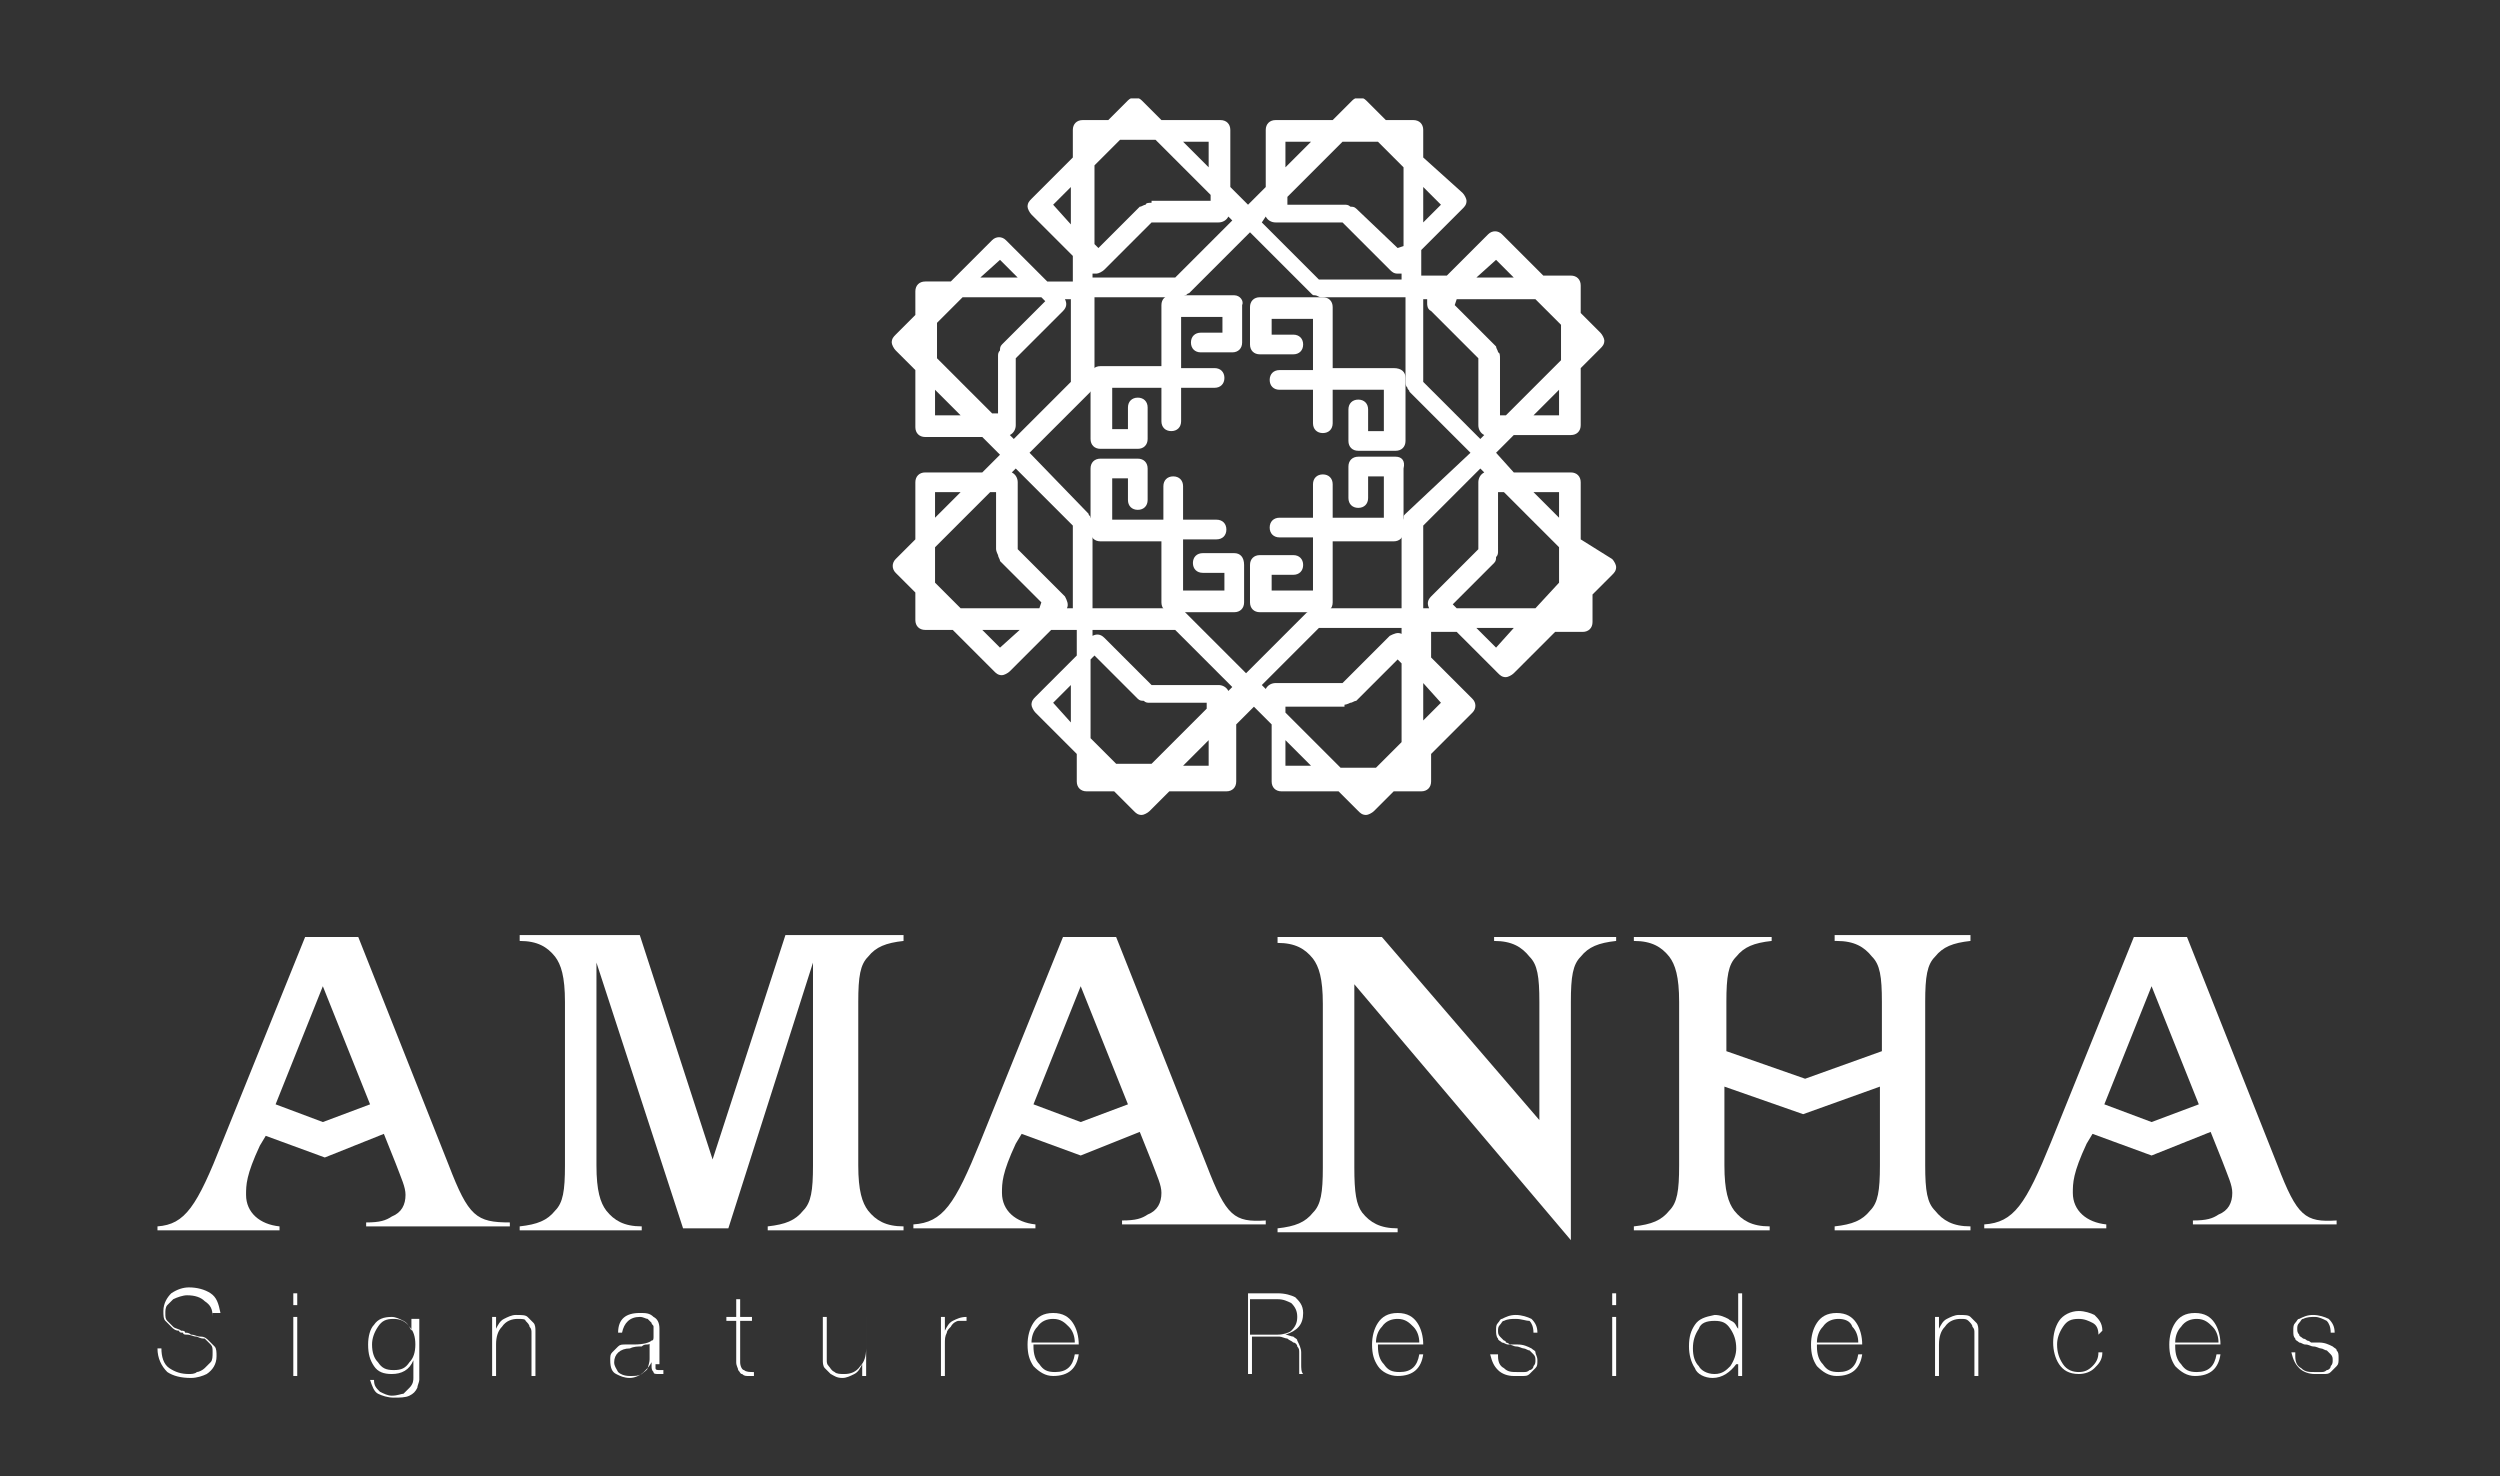
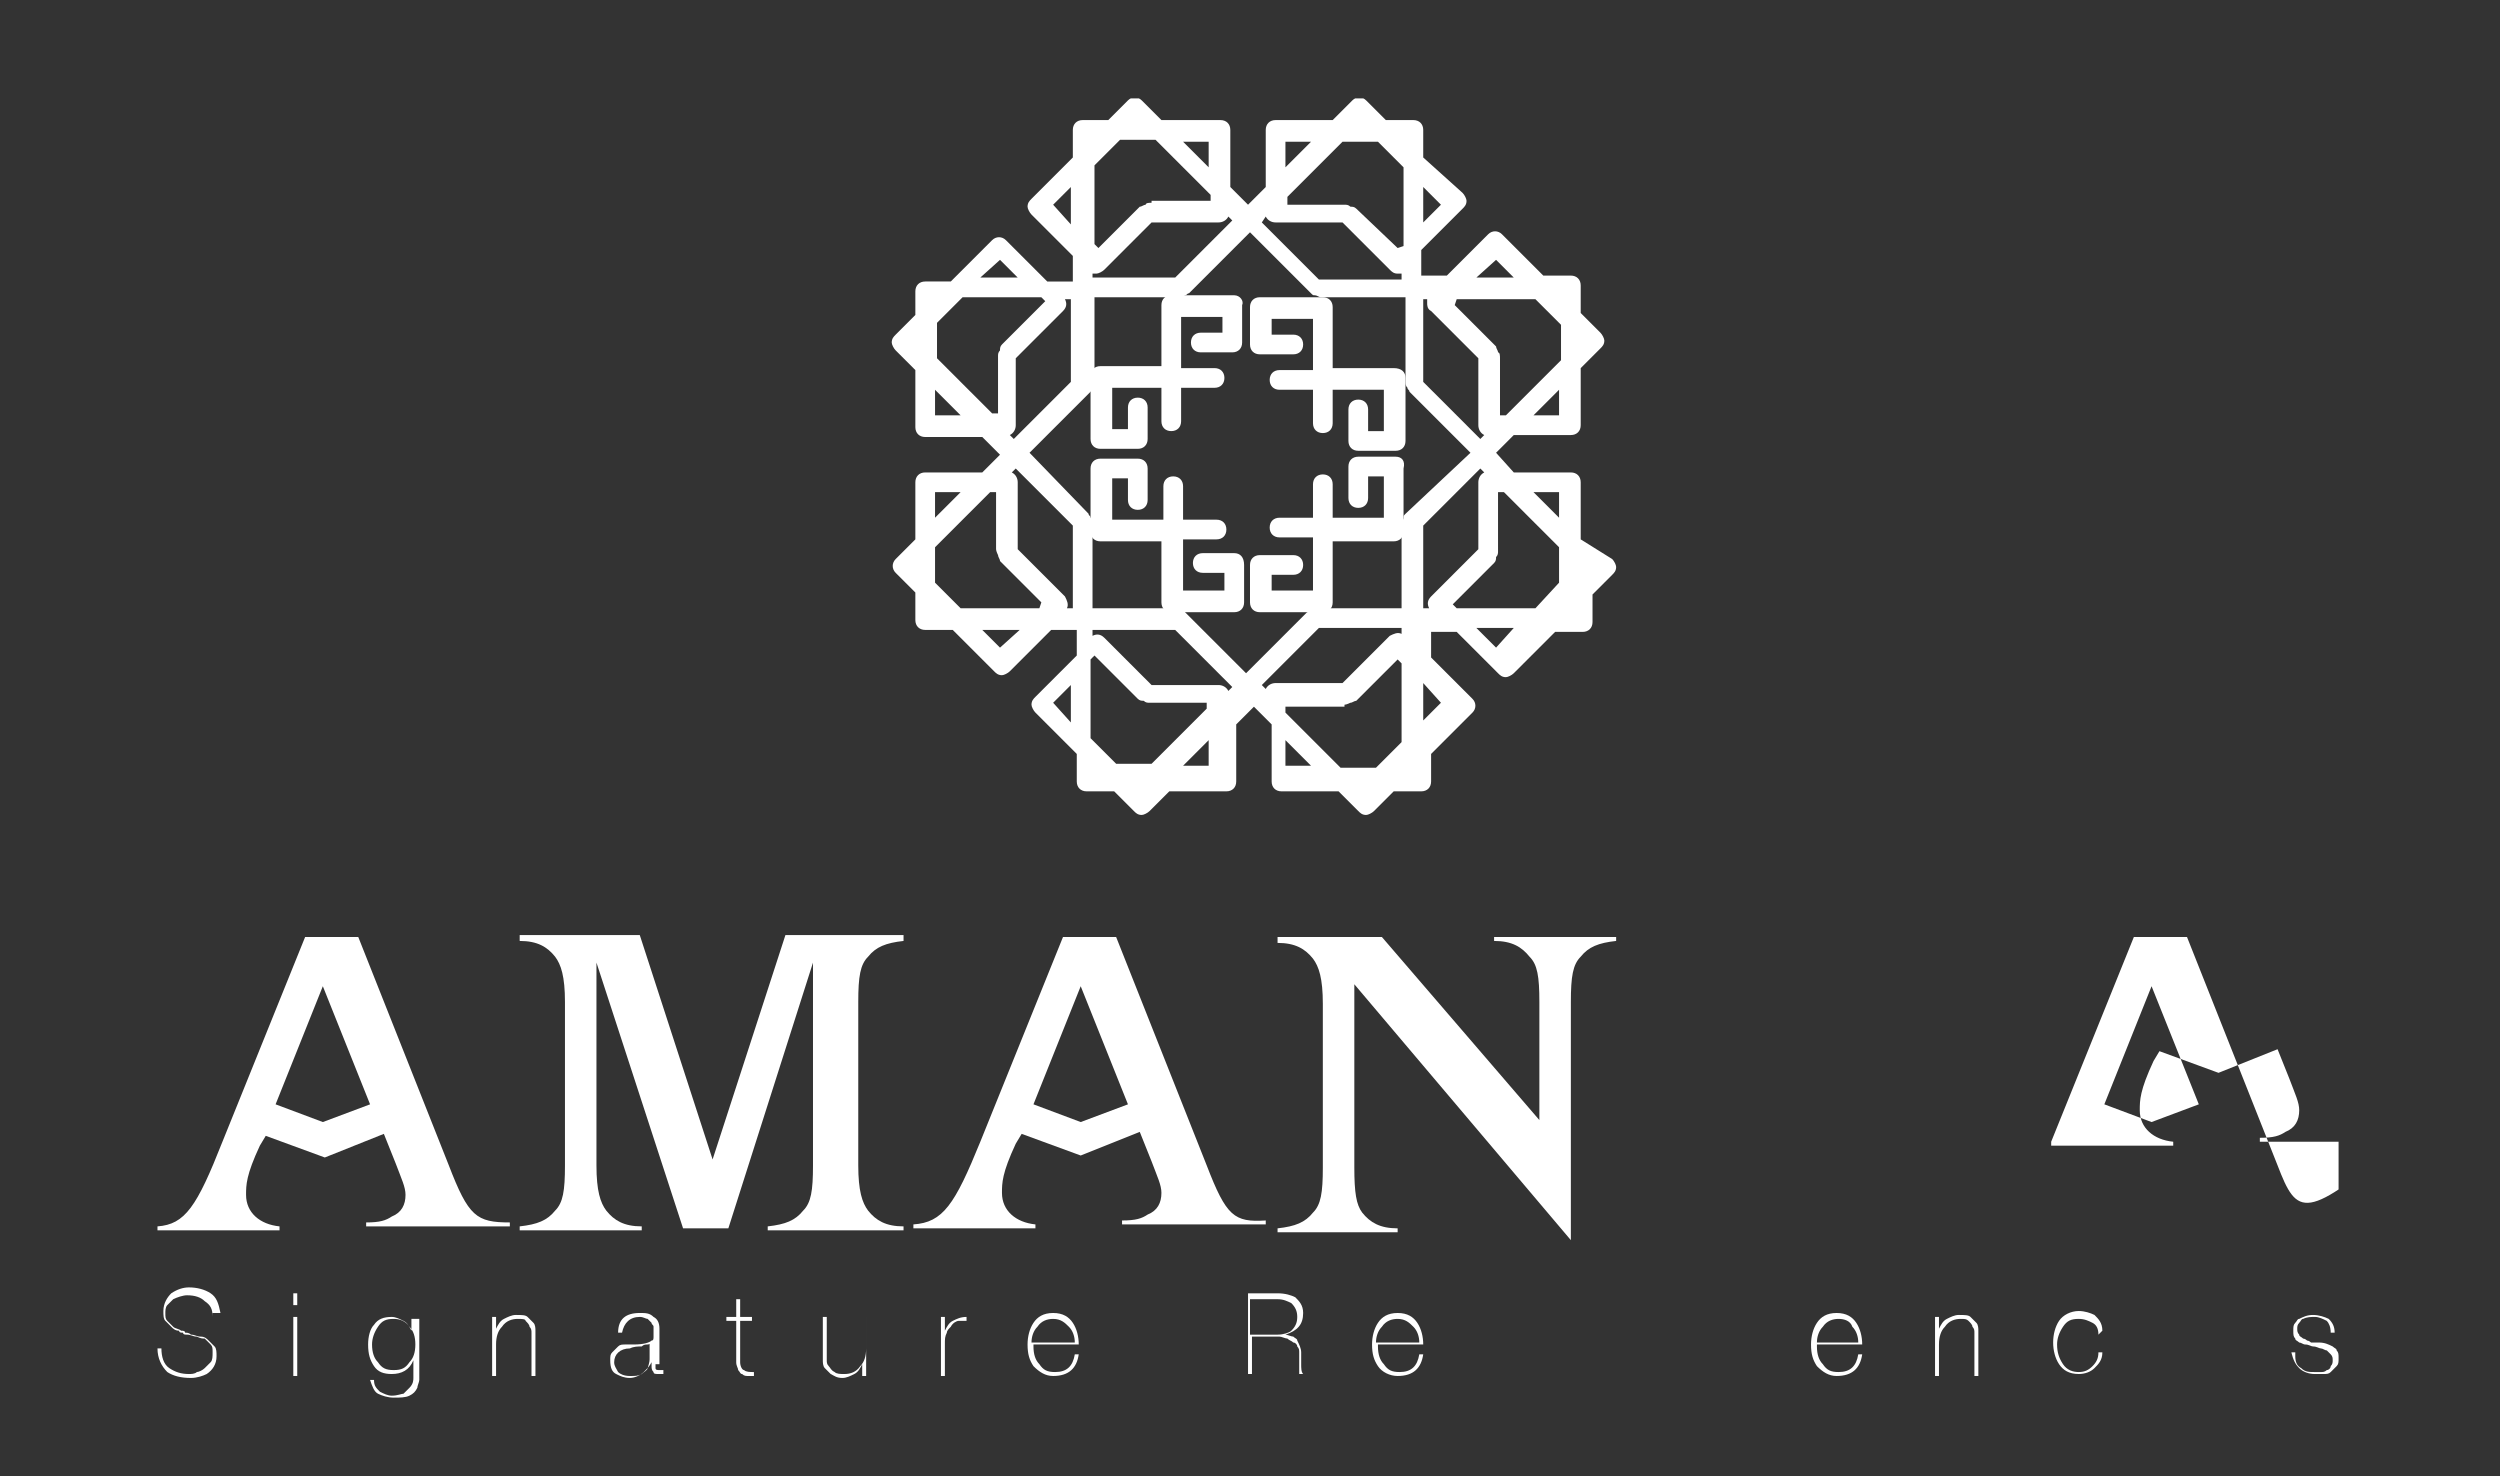
<svg xmlns="http://www.w3.org/2000/svg" xmlns:xlink="http://www.w3.org/1999/xlink" version="1.1" id="Capa_1" x="0px" y="0px" viewBox="0 0 127 75" style="enable-background:new 0 0 127 75;" xml:space="preserve">
  <rect x="0" y="0" width="127" height="75" fill="#333333" stroke="none" />
  <style type="text/css">
	.st0{clip-path:url(#SVGID_2_);}
	.st1{clip-path:url(#SVGID_4_);fill:#FFFFFF;}
</style>
  <g>
    <defs>
      <rect id="SVGID_1_" x="8" y="5" width="110.8" height="66" />
    </defs>
    <clipPath id="SVGID_2_">
      <use xlink:href="#SVGID_1_" style="overflow:visible;" />
    </clipPath>
    <g class="st0">
      <defs>
        <rect id="SVGID_3_" x="8" y="5" width="110.8" height="66" />
      </defs>
      <clipPath id="SVGID_4_">
        <use xlink:href="#SVGID_3_" style="overflow:visible;" />
      </clipPath>
      <path class="st1" d="M80.3,27.4v-2.9c0-0.3-0.2-0.5-0.5-0.5h-2.9L76,23l0.9-0.9h2.9c0.3,0,0.5-0.2,0.5-0.5v-2.9l1-1    c0.1-0.1,0.2-0.2,0.2-0.4c0-0.1-0.1-0.3-0.2-0.4l-1-1v-1.4c0-0.3-0.2-0.5-0.5-0.5h-1.4l-2.1-2.1c-0.2-0.2-0.5-0.2-0.7,0l-2.1,2.1    h-1.3v-1.3l2.1-2.1c0.1-0.1,0.2-0.2,0.2-0.4c0-0.1-0.1-0.3-0.2-0.4L72.3,8V6.6c0-0.3-0.2-0.5-0.5-0.5h-1.4l-1-1    c-0.2-0.2-0.5-0.2-0.7,0l-1,1h-2.9c-0.3,0-0.5,0.2-0.5,0.5v2.9l-0.9,0.9l-0.9-0.9V6.6c0-0.3-0.2-0.5-0.5-0.5H59l-1-1    c-0.2-0.2-0.5-0.2-0.7,0l-1,1H55c-0.3,0-0.5,0.2-0.5,0.5V8l-2.1,2.1c-0.1,0.1-0.2,0.2-0.2,0.4c0,0.1,0.1,0.3,0.2,0.4l2.1,2.1v1.3    h-1.3l-2.1-2.1c-0.2-0.2-0.5-0.2-0.7,0l-2.1,2.1H47c-0.3,0-0.5,0.2-0.5,0.5V16l-1,1c-0.1,0.1-0.2,0.2-0.2,0.4    c0,0.1,0.1,0.3,0.2,0.4l1,1v2.9c0,0.3,0.2,0.5,0.5,0.5h2.9l0.9,0.9l-0.9,0.9H47c-0.3,0-0.5,0.2-0.5,0.5v2.9l-1,1    c-0.2,0.2-0.2,0.5,0,0.7l1,1v1.4c0,0.3,0.2,0.5,0.5,0.5h1.4l2.1,2.1c0.1,0.1,0.2,0.2,0.4,0.2c0.1,0,0.3-0.1,0.4-0.2l2.1-2.1h1.3    v1.3l-2.1,2.1c-0.1,0.1-0.2,0.2-0.2,0.4c0,0.1,0.1,0.3,0.2,0.4l2.1,2.1v1.4c0,0.3,0.2,0.5,0.5,0.5h1.4l1,1    c0.1,0.1,0.2,0.2,0.4,0.2c0.1,0,0.3-0.1,0.4-0.2l1-1h2.9c0.3,0,0.5-0.2,0.5-0.5v-2.9l0.9-0.9l0.9,0.9v2.9c0,0.3,0.2,0.5,0.5,0.5    h2.9l1,1c0.1,0.1,0.2,0.2,0.4,0.2c0.1,0,0.3-0.1,0.4-0.2l1-1h1.4c0.3,0,0.5-0.2,0.5-0.5v-1.4l2.1-2.1c0.2-0.2,0.2-0.5,0-0.7    l-2.1-2.1v-1.3h1.3l2.1,2.1c0.1,0.1,0.2,0.2,0.4,0.2c0.1,0,0.3-0.1,0.4-0.2l2.1-2.1h1.4c0.3,0,0.5-0.2,0.5-0.5v-1.4l1-1    c0.1-0.1,0.2-0.2,0.2-0.4c0-0.1-0.1-0.3-0.2-0.4L80.3,27.4z M78,30.9h-4l-0.2-0.2l2.1-2.1c0.1-0.1,0.1-0.2,0.1-0.3    c0.1-0.1,0.1-0.2,0.1-0.3V25h0.3l2.8,2.8v1.8L78,30.9z M79.2,25v1.3L77.9,25H79.2z M74,15.2h4l1.3,1.3v1.8l-2.8,2.8h-0.3v-2.9    c0-0.1,0-0.3-0.1-0.3c0-0.1-0.1-0.2-0.1-0.3l-2.1-2.1L74,15.2z M79.2,21.1h-1.3l1.3-1.3V21.1z M76,13.2l0.9,0.9H75L76,13.2z     M72.5,15.2c0,0.1,0,0.1,0,0.2c0,0.1,0,0.3,0.2,0.4l2.4,2.4v3.4c0,0.2,0.1,0.4,0.3,0.5l-0.2,0.2l-2.9-2.9v-4.2H72.5z M71.4,26.1    c-0.1,0.1-0.1,0.1-0.1,0.2c0,0.1-0.1,0.2-0.1,0.3v4.3h-4.3c-0.1,0-0.2,0-0.3,0.1c-0.1,0-0.1,0.1-0.2,0.1l-3.1,3.1l-3.1-3.1    C60.3,31,60.2,31,60.1,31c-0.1,0-0.2-0.1-0.3-0.1h-4.3v-4.3c0-0.1,0-0.2-0.1-0.3c0-0.1-0.1-0.1-0.1-0.2L52.3,23l3.1-3.1    c0.1-0.1,0.1-0.1,0.1-0.2c0-0.1,0.1-0.2,0.1-0.3v-4.3h4.3c0.1,0,0.2,0,0.3-0.1c0.1,0,0.1-0.1,0.2-0.1l3.1-3.1l3.1,3.1    c0.1,0.1,0.1,0.1,0.2,0.1c0.1,0,0.2,0.1,0.3,0.1h4.3v4.3c0,0.1,0,0.2,0.1,0.3c0,0.1,0.1,0.1,0.1,0.2l3.1,3.1L71.4,26.1z     M68.9,10.6c-0.1-0.1-0.2-0.1-0.3-0.1c-0.1-0.1-0.2-0.1-0.3-0.1h-2.9V10l2.8-2.8h1.8l1.3,1.3v4L71,12.6L68.9,10.6z M73.2,10.4    l-0.9,0.9V9.5L73.2,10.4z M65.3,7.2h1.3l-1.3,1.3V7.2z M64.3,11c0.1,0.2,0.3,0.3,0.5,0.3h3.4l2.4,2.4c0.1,0.1,0.2,0.2,0.4,0.2    c0.1,0,0.1,0,0.2,0v0.3h-4.2l-2.9-2.9L64.3,11z M58.5,10.3c-0.1,0-0.3,0-0.3,0.1c-0.1,0-0.2,0.1-0.3,0.1l-2.1,2.1l-0.2-0.2v-4    l1.3-1.3h1.8l2.8,2.8v0.3H58.5z M61.4,7.2v1.3l-1.3-1.3H61.4z M53.5,10.4l0.9-0.9v1.9L53.5,10.4z M55.5,13.9c0.1,0,0.1,0,0.2,0    c0.1,0,0.3-0.1,0.4-0.2l2.4-2.4h3.4c0.2,0,0.4-0.1,0.5-0.3l0.2,0.2l-2.9,2.9h-4.2V13.9z M50.9,17.5c-0.1,0.1-0.1,0.2-0.1,0.3    c-0.1,0.1-0.1,0.2-0.1,0.3v2.9h-0.3l-2.8-2.8v-1.8l1.3-1.3h4l0.2,0.2L50.9,17.5z M50.8,13.2l0.9,0.9h-1.9L50.8,13.2z M47.5,21.1    v-1.3l1.3,1.3H47.5z M51.3,22.1c0.2-0.1,0.3-0.3,0.3-0.5v-3.4l2.4-2.4c0.2-0.2,0.2-0.4,0.1-0.6h0.3v4.2l-2.9,2.9L51.3,22.1z     M52.8,30.9h-4l-1.3-1.3v-1.8l2.8-2.8h0.3v2.9c0,0.1,0.1,0.3,0.1,0.3c0,0.1,0.1,0.2,0.1,0.3l2.1,2.1L52.8,30.9z M47.5,25h1.3    l-1.3,1.3V25z M50.8,32.9l-0.9-0.9h1.9L50.8,32.9z M54.2,30.9c0.1-0.2,0-0.4-0.1-0.6l-2.4-2.4v-3.4c0-0.2-0.1-0.4-0.3-0.5l0.2-0.2    l2.9,2.9v4.2H54.2z M57.8,35.5c0.1,0.1,0.2,0.1,0.3,0.1c0.1,0.1,0.2,0.1,0.3,0.1h2.9v0.3l-2.8,2.8h-1.8l-1.3-1.3v-4l0.2-0.2    L57.8,35.5z M53.5,35.7l0.9-0.9v1.9L53.5,35.7z M61.4,38.9h-1.3l1.3-1.3V38.9z M62.4,35.1c-0.1-0.2-0.3-0.3-0.5-0.3h-3.4l-2.4-2.4    c-0.2-0.2-0.4-0.2-0.6-0.1v-0.3h4.2l2.9,2.9L62.4,35.1z M68.3,35.8c0.1,0,0.3-0.1,0.3-0.1c0.1,0,0.2-0.1,0.3-0.1l2.1-2.1l0.2,0.2    v4l-1.3,1.3h-1.8l-2.8-2.8v-0.3H68.3z M65.3,38.9v-1.3l1.3,1.3H65.3z M73.2,35.7l-0.9,0.9v-1.9L73.2,35.7z M71.2,32.2    c-0.2-0.1-0.4,0-0.6,0.1l-2.4,2.4h-3.4c-0.2,0-0.4,0.1-0.5,0.3l-0.2-0.2l2.9-2.9h4.2V32.2z M72.3,26.7l2.9-2.9l0.2,0.2    c-0.2,0.1-0.3,0.3-0.3,0.5v3.4l-2.4,2.4c-0.2,0.2-0.2,0.4-0.1,0.6h-0.3V26.7z M76,32.9L75,31.9h1.9L76,32.9z" />
      <path class="st1" d="M71.4,19.2v3.2c0,0.3-0.2,0.5-0.5,0.5H69c-0.3,0-0.5-0.2-0.5-0.5v-1.6c0-0.3,0.2-0.5,0.5-0.5    c0.3,0,0.5,0.2,0.5,0.5v1.1h0.8v-2.1h-2.6v1.7c0,0.3-0.2,0.5-0.5,0.5c-0.3,0-0.5-0.2-0.5-0.5v-1.7H65c-0.3,0-0.5-0.2-0.5-0.5    c0-0.3,0.2-0.5,0.5-0.5h1.7v-2.6h-2.1v0.8h1.1c0.3,0,0.5,0.2,0.5,0.5c0,0.3-0.2,0.5-0.5,0.5H64c-0.3,0-0.5-0.2-0.5-0.5v-1.9    c0-0.3,0.2-0.5,0.5-0.5h3.2c0.3,0,0.5,0.2,0.5,0.5v3.1h3.1C71.2,18.7,71.4,18.9,71.4,19.2 M70.9,23.2H69c-0.3,0-0.5,0.2-0.5,0.5    v1.6c0,0.3,0.2,0.5,0.5,0.5c0.3,0,0.5-0.2,0.5-0.5v-1.1h0.8v2.1h-2.6v-1.7c0-0.3-0.2-0.5-0.5-0.5c-0.3,0-0.5,0.2-0.5,0.5v1.7H65    c-0.3,0-0.5,0.2-0.5,0.5c0,0.3,0.2,0.5,0.5,0.5h1.7V30h-2.1v-0.8h1.1c0.3,0,0.5-0.2,0.5-0.5c0-0.3-0.2-0.5-0.5-0.5H64    c-0.3,0-0.5,0.2-0.5,0.5v1.9c0,0.3,0.2,0.5,0.5,0.5h3.2c0.3,0,0.5-0.2,0.5-0.5v-3.1h3.1c0.3,0,0.5-0.2,0.5-0.5v-3.2    C71.4,23.4,71.2,23.2,70.9,23.2 M62.7,28.1h-1.6c-0.3,0-0.5,0.2-0.5,0.5c0,0.3,0.2,0.5,0.5,0.5h1.1V30h-2.1v-2.6h1.7    c0.3,0,0.5-0.2,0.5-0.5c0-0.3-0.2-0.5-0.5-0.5h-1.7v-1.7c0-0.3-0.2-0.5-0.5-0.5c-0.3,0-0.5,0.2-0.5,0.5v1.7h-2.6v-2.1h0.8v1.1    c0,0.3,0.2,0.5,0.5,0.5c0.3,0,0.5-0.2,0.5-0.5v-1.6c0-0.3-0.2-0.5-0.5-0.5h-1.9c-0.3,0-0.5,0.2-0.5,0.5v3.2c0,0.3,0.2,0.5,0.5,0.5    H59v3.1c0,0.3,0.2,0.5,0.5,0.5h3.2c0.3,0,0.5-0.2,0.5-0.5v-1.9C63.2,28.3,63,28.1,62.7,28.1 M62.7,15h-3.2c-0.3,0-0.5,0.2-0.5,0.5    v3.1h-3.1c-0.3,0-0.5,0.2-0.5,0.5v3.2c0,0.3,0.2,0.5,0.5,0.5h1.9c0.3,0,0.5-0.2,0.5-0.5v-1.6c0-0.3-0.2-0.5-0.5-0.5    c-0.3,0-0.5,0.2-0.5,0.5v1.1h-0.8v-2.1H59v1.7c0,0.3,0.2,0.5,0.5,0.5c0.3,0,0.5-0.2,0.5-0.5v-1.7h1.7c0.3,0,0.5-0.2,0.5-0.5    c0-0.3-0.2-0.5-0.5-0.5h-1.7v-2.6h2.1v0.8h-1.1c-0.3,0-0.5,0.2-0.5,0.5c0,0.3,0.2,0.5,0.5,0.5h1.6c0.3,0,0.5-0.2,0.5-0.5v-1.9    C63.2,15.3,63,15,62.7,15" />
      <path class="st1" d="M10.8,66.9c0-0.4-0.1-0.6-0.4-0.8c-0.2-0.2-0.5-0.3-0.9-0.3c-0.2,0-0.5,0.1-0.7,0.2c-0.1,0.1-0.2,0.2-0.3,0.3    c-0.1,0.1-0.1,0.3-0.1,0.4c0,0.2,0,0.3,0.1,0.4c0.1,0.1,0.2,0.2,0.3,0.3c0.1,0.1,0.3,0.1,0.4,0.2c0.1,0,0.2,0,0.2,0.1    c0.1,0,0.2,0,0.3,0.1c0.2,0,0.3,0.1,0.5,0.1c0.2,0,0.3,0.1,0.4,0.2c0.1,0.1,0.2,0.2,0.3,0.3c0.1,0.1,0.1,0.3,0.1,0.5    c0,0.4-0.2,0.7-0.5,0.9C10.3,69.9,10,70,9.7,70c-0.5,0-0.9-0.1-1.2-0.3C8.2,69.4,8,69,8,68.5h0.2c0,0.4,0.1,0.8,0.4,1    c0.3,0.2,0.6,0.3,1,0.3c0.1,0,0.3,0,0.4-0.1c0.1,0,0.3-0.1,0.4-0.2c0.1-0.1,0.2-0.2,0.3-0.3c0.1-0.1,0.1-0.3,0.1-0.5    c0-0.2,0-0.3-0.1-0.4c-0.1-0.1-0.2-0.2-0.3-0.3C10.3,68,10.2,68,10,67.9c-0.2,0-0.3-0.1-0.5-0.1c-0.1,0-0.2,0-0.2-0.1    c-0.1,0-0.2,0-0.2-0.1c-0.2,0-0.3-0.1-0.4-0.2c-0.1-0.1-0.2-0.2-0.3-0.3c-0.1-0.1-0.1-0.3-0.1-0.5c0-0.4,0.2-0.7,0.4-0.9    c0.3-0.2,0.6-0.3,0.9-0.3c0.4,0,0.8,0.1,1.1,0.3c0.3,0.2,0.4,0.5,0.5,1H10.8z" />
      <path class="st1" d="M14.9,65.7h0.2v0.6h-0.2V65.7z M14.9,66.9h0.2v3h-0.2V66.9z" />
      <path class="st1" d="M21.3,66.9v2.9c0,0.1,0,0.2,0,0.3c0,0.1-0.1,0.3-0.1,0.4c-0.1,0.2-0.2,0.3-0.4,0.4C20.6,71,20.3,71,20,71    c-0.3,0-0.6-0.1-0.8-0.2c-0.2-0.1-0.3-0.4-0.4-0.7h0.2c0,0.3,0.1,0.4,0.3,0.6c0.2,0.1,0.4,0.2,0.6,0.2c0.3,0,0.5-0.1,0.6-0.1    c0.1-0.1,0.2-0.2,0.3-0.3C21,70.3,21,70.1,21,70c0-0.1,0-0.2,0-0.2v-0.7h0c-0.2,0.5-0.6,0.7-1.1,0.7c-0.4,0-0.7-0.1-0.9-0.4    c-0.2-0.3-0.3-0.6-0.3-1.1c0-0.4,0.1-0.8,0.3-1c0.2-0.3,0.5-0.4,0.9-0.4c0.2,0,0.4,0.1,0.6,0.2c0.2,0.1,0.3,0.3,0.4,0.5h0v-0.6    H21.3z M20,67c-0.4,0-0.6,0.1-0.8,0.4c-0.2,0.3-0.3,0.6-0.3,0.9c0,0.4,0.1,0.7,0.3,0.9c0.2,0.3,0.4,0.4,0.8,0.4    c0.4,0,0.6-0.1,0.8-0.4c0.2-0.2,0.3-0.5,0.3-0.9c0-0.4-0.1-0.7-0.3-0.9C20.6,67.1,20.3,67,20,67" />
      <path class="st1" d="M25,66.9h0.2v0.6h0c0.1-0.2,0.2-0.4,0.4-0.5c0.2-0.1,0.4-0.2,0.6-0.2c0.3,0,0.5,0,0.6,0.1    c0.1,0.1,0.2,0.2,0.3,0.3c0.1,0.1,0.1,0.3,0.1,0.4c0,0.1,0,0.3,0,0.4v1.9h-0.2V68c0-0.1,0-0.2,0-0.3c0-0.1,0-0.2-0.1-0.3    c0-0.1-0.1-0.2-0.2-0.3C26.7,67,26.5,67,26.3,67c-0.3,0-0.6,0.1-0.8,0.4c-0.2,0.2-0.3,0.5-0.3,0.9v1.6H25V66.9z" />
      <path class="st1" d="M33.3,69.3c0,0.1,0,0.2,0,0.2c0,0.1,0.1,0.1,0.2,0.1c0,0,0.1,0,0.2,0v0.2c-0.1,0-0.1,0-0.2,0    c-0.2,0-0.3,0-0.3-0.1c-0.1-0.1-0.1-0.2-0.1-0.3v-0.2h0c-0.1,0.2-0.2,0.3-0.4,0.5C32.5,69.9,32.2,70,32,70c-0.3,0-0.5-0.1-0.7-0.2    c-0.2-0.1-0.3-0.3-0.3-0.7c0-0.2,0-0.3,0.1-0.4c0.1-0.1,0.2-0.2,0.3-0.3c0.1-0.1,0.2-0.1,0.4-0.1c0.1,0,0.1,0,0.2,0    c0.1,0,0.1,0,0.2,0c0.5,0,0.8-0.1,0.9-0.2c0.1,0,0.1-0.1,0.1-0.2c0-0.1,0-0.2,0-0.3c0,0,0-0.1,0-0.2c0-0.1-0.1-0.1-0.1-0.2    c-0.1-0.1-0.1-0.1-0.2-0.2c-0.1,0-0.2-0.1-0.4-0.1c-0.5,0-0.8,0.3-0.9,0.8h-0.2c0-0.7,0.4-1,1.1-1c0.3,0,0.5,0,0.7,0.2    c0.2,0.1,0.3,0.3,0.3,0.6V69.3z M33.1,68.2c0,0-0.1,0.1-0.2,0.1c-0.1,0-0.2,0-0.3,0.1c-0.2,0-0.4,0-0.6,0.1    c-0.5,0-0.8,0.3-0.8,0.7c0,0.2,0.1,0.3,0.2,0.5c0.1,0.1,0.3,0.2,0.6,0.2c0.3,0,0.4,0,0.6-0.1c0.1-0.1,0.3-0.2,0.3-0.3    C33,69.2,33,69.1,33,69c0-0.1,0-0.2,0-0.2V68.2z" />
      <path class="st1" d="M38.2,67.1h-0.6v2.1c0,0.2,0.1,0.4,0.2,0.4c0.1,0.1,0.3,0.1,0.5,0.1v0.2c-0.1,0-0.2,0-0.3,0    c-0.1,0-0.2,0-0.3-0.1c-0.1,0-0.1-0.1-0.2-0.2c0-0.1-0.1-0.2-0.1-0.4v-2.1h-0.5v-0.2h0.5v-0.9h0.2v0.9h0.6V67.1z" />
      <path class="st1" d="M44,69.9h-0.2v-0.6l0,0c-0.1,0.2-0.2,0.4-0.4,0.5c-0.2,0.1-0.4,0.2-0.6,0.2c-0.3,0-0.4-0.1-0.6-0.2    c-0.1-0.1-0.2-0.2-0.3-0.3c-0.1-0.1-0.1-0.3-0.1-0.4c0-0.1,0-0.2,0-0.3v-1.9h0.2v1.9c0,0.1,0,0.2,0,0.3c0,0.1,0,0.2,0.1,0.3    c0.1,0.1,0.1,0.2,0.3,0.3c0.1,0.1,0.3,0.1,0.5,0.1c0.3,0,0.6-0.1,0.8-0.4c0.2-0.2,0.3-0.5,0.3-0.9v-1.6H44V69.9z" />
      <path class="st1" d="M48,67.6L48,67.6c0.1-0.2,0.2-0.4,0.4-0.5c0.2-0.1,0.4-0.2,0.7-0.2v0.2c-0.1,0-0.2,0-0.4,0    c-0.1,0-0.3,0.1-0.4,0.3c-0.1,0.1-0.2,0.2-0.2,0.3C48,67.9,48,68,48,68.3v1.6h-0.2v-3H48V67.6z" />
      <path class="st1" d="M52.5,68.4c0,0.4,0.1,0.7,0.3,0.9c0.2,0.3,0.4,0.4,0.8,0.4c0.6,0,0.9-0.3,1-0.9h0.2c-0.1,0.7-0.5,1.1-1.3,1.1    c-0.4,0-0.7-0.2-1-0.5c-0.2-0.3-0.3-0.6-0.3-1.1c0-0.4,0.1-0.8,0.3-1.1c0.2-0.3,0.5-0.5,1-0.5c0.5,0,0.8,0.2,1,0.5    c0.2,0.3,0.3,0.7,0.3,1.1H52.5z M54.6,68.2c0-0.3-0.1-0.6-0.3-0.8c-0.2-0.2-0.4-0.4-0.8-0.4c-0.3,0-0.6,0.1-0.8,0.4    c-0.2,0.2-0.3,0.5-0.3,0.8H54.6z" />
      <path class="st1" d="M63.2,65.7h1.7c0.4,0,0.7,0.1,0.9,0.2c0.2,0.2,0.4,0.4,0.4,0.8c0,0.6-0.3,0.9-0.9,1.1v0    c0.1,0,0.3,0.1,0.4,0.1c0.1,0.1,0.2,0.1,0.2,0.2c0.1,0.2,0.2,0.4,0.2,0.6c0,0.2,0,0.4,0,0.6c0,0.2,0,0.4,0.1,0.5H66    c0,0,0-0.1,0-0.1c0,0,0-0.1,0-0.1c0-0.1,0-0.2,0-0.3c0-0.2,0-0.4,0-0.6c0-0.1,0-0.2-0.1-0.3c0-0.1-0.1-0.2-0.2-0.2    c-0.1-0.1-0.2-0.1-0.3-0.2c-0.1,0-0.3-0.1-0.4-0.1h-1.4v1.9h-0.2V65.7z M64.9,67.8c0.3,0,0.6-0.1,0.7-0.2c0.2-0.2,0.3-0.4,0.3-0.7    c0-0.3-0.1-0.5-0.3-0.7c-0.2-0.1-0.4-0.2-0.7-0.2h-1.4v1.8H64.9z" />
      <path class="st1" d="M70,68.4c0,0.4,0.1,0.7,0.3,0.9c0.2,0.3,0.4,0.4,0.8,0.4c0.6,0,0.9-0.3,1-0.9h0.2c-0.1,0.7-0.5,1.1-1.3,1.1    c-0.4,0-0.8-0.2-1-0.5c-0.2-0.3-0.3-0.6-0.3-1.1c0-0.4,0.1-0.8,0.3-1.1c0.2-0.3,0.5-0.5,1-0.5c0.5,0,0.8,0.2,1,0.5    c0.2,0.3,0.3,0.7,0.3,1.1H70z M72.1,68.2c0-0.3-0.1-0.6-0.3-0.8c-0.2-0.2-0.4-0.4-0.8-0.4c-0.3,0-0.6,0.1-0.8,0.4    c-0.2,0.2-0.3,0.5-0.3,0.8H72.1z" />
-       <path class="st1" d="M76.1,68.9c0,0.3,0.1,0.5,0.3,0.6c0.2,0.2,0.4,0.2,0.7,0.2c0.1,0,0.2,0,0.3,0c0.1,0,0.2,0,0.3-0.1    c0.1,0,0.2-0.1,0.2-0.2c0.1-0.1,0.1-0.2,0.1-0.3c0-0.1,0-0.2-0.1-0.3c-0.1-0.1-0.1-0.1-0.2-0.2c-0.1,0-0.2-0.1-0.3-0.1    c-0.1,0-0.2-0.1-0.4-0.1c-0.1,0-0.2-0.1-0.4-0.1c-0.1,0-0.2-0.1-0.3-0.1c-0.1-0.1-0.2-0.1-0.2-0.2C76,67.9,76,67.7,76,67.6    c0-0.2,0-0.3,0.1-0.4c0.1-0.1,0.1-0.2,0.2-0.2c0.2-0.1,0.4-0.2,0.7-0.2c0.3,0,0.6,0.1,0.8,0.2c0.2,0.2,0.3,0.4,0.3,0.7h-0.2    c0-0.3-0.1-0.5-0.2-0.6C77.5,67.1,77.3,67,77,67c-0.2,0-0.4,0-0.6,0.1c-0.1,0-0.1,0.1-0.2,0.2c-0.1,0.1-0.1,0.2-0.1,0.3    c0,0.1,0,0.2,0.1,0.3c0.1,0.1,0.1,0.1,0.2,0.2c0,0,0.1,0,0.1,0.1c0,0,0.1,0,0.2,0.1c0.1,0,0.1,0,0.2,0c0.1,0,0.1,0,0.2,0    c0.3,0,0.5,0.1,0.7,0.2c0.1,0.1,0.2,0.1,0.2,0.2c0,0.1,0.1,0.2,0.1,0.4c0,0.2,0,0.3-0.1,0.4c-0.1,0.1-0.2,0.2-0.3,0.3    c-0.1,0.1-0.2,0.1-0.4,0.1c-0.1,0-0.3,0-0.4,0c-0.3,0-0.6-0.1-0.8-0.3c-0.2-0.2-0.3-0.4-0.4-0.8H76.1z" />
-       <path class="st1" d="M81.9,65.7h0.2v0.6h-0.2V65.7z M81.9,66.9h0.2v3h-0.2V66.9z" />
-       <path class="st1" d="M88.2,69.3L88.2,69.3C87.9,69.7,87.5,70,87,70c-0.4,0-0.8-0.2-0.9-0.5c-0.2-0.3-0.3-0.7-0.3-1.1    c0-0.5,0.1-0.8,0.3-1.1c0.2-0.3,0.5-0.4,1-0.5c0.3,0,0.5,0.1,0.7,0.2c0.1,0.1,0.2,0.1,0.3,0.2c0.1,0.1,0.1,0.2,0.2,0.3h0v-1.8h0.2    v4.2h-0.2V69.3z M87.1,69.8c0.4,0,0.6-0.2,0.8-0.4c0.2-0.3,0.3-0.6,0.3-0.9c0-0.4-0.1-0.7-0.3-1c-0.2-0.3-0.4-0.4-0.8-0.4    c-0.4,0-0.7,0.1-0.8,0.4c-0.2,0.3-0.3,0.6-0.3,1c0,0.4,0.1,0.7,0.3,0.9C86.4,69.6,86.7,69.8,87.1,69.8" />
      <path class="st1" d="M92.3,68.4c0,0.4,0.1,0.7,0.3,0.9c0.2,0.3,0.4,0.4,0.8,0.4c0.6,0,0.9-0.3,1-0.9h0.2c-0.1,0.7-0.5,1.1-1.3,1.1    c-0.4,0-0.7-0.2-1-0.5c-0.2-0.3-0.3-0.6-0.3-1.1c0-0.4,0.1-0.8,0.3-1.1c0.2-0.3,0.5-0.5,1-0.5c0.5,0,0.8,0.2,1,0.5    c0.2,0.3,0.3,0.7,0.3,1.1H92.3z M94.4,68.2c0-0.3-0.1-0.6-0.3-0.8C94,67.1,93.7,67,93.4,67c-0.3,0-0.6,0.1-0.8,0.4    c-0.2,0.2-0.3,0.5-0.3,0.8H94.4z" />
      <path class="st1" d="M98.3,66.9h0.2v0.6h0c0.1-0.2,0.2-0.4,0.4-0.5c0.2-0.1,0.4-0.2,0.6-0.2c0.3,0,0.5,0,0.6,0.1    c0.1,0.1,0.2,0.2,0.3,0.3c0.1,0.1,0.1,0.3,0.1,0.4c0,0.1,0,0.3,0,0.4v1.9h-0.2V68c0-0.1,0-0.2,0-0.3c0-0.1,0-0.2-0.1-0.3    c0-0.1-0.1-0.2-0.2-0.3C99.9,67,99.8,67,99.6,67c-0.3,0-0.6,0.1-0.8,0.4c-0.2,0.2-0.3,0.5-0.3,0.9v1.6h-0.2V66.9z" />
      <path class="st1" d="M106.6,67.8c0-0.3-0.1-0.5-0.3-0.6c-0.2-0.1-0.4-0.2-0.7-0.2c-0.4,0-0.6,0.1-0.8,0.4    c-0.2,0.3-0.3,0.6-0.3,0.9c0,0.4,0.1,0.7,0.3,1c0.2,0.3,0.5,0.4,0.8,0.4c0.3,0,0.5-0.1,0.7-0.3c0.2-0.2,0.3-0.4,0.3-0.7h0.2    c0,0.4-0.2,0.6-0.4,0.8c-0.2,0.2-0.5,0.3-0.8,0.3c-0.5,0-0.8-0.2-1-0.5c-0.2-0.3-0.3-0.7-0.3-1.1c0-0.4,0.1-0.8,0.3-1.1    c0.2-0.3,0.6-0.5,1-0.5c0.3,0,0.6,0.1,0.8,0.2c0.2,0.2,0.4,0.4,0.4,0.8L106.6,67.8z" />
-       <path class="st1" d="M110.5,68.4c0,0.4,0.1,0.7,0.3,0.9c0.2,0.3,0.4,0.4,0.8,0.4c0.6,0,0.9-0.3,1-0.9h0.2    c-0.1,0.7-0.5,1.1-1.3,1.1c-0.4,0-0.7-0.2-1-0.5c-0.2-0.3-0.3-0.6-0.3-1.1c0-0.4,0.1-0.8,0.3-1.1c0.2-0.3,0.5-0.5,1-0.5    c0.5,0,0.8,0.2,1,0.5c0.2,0.3,0.3,0.7,0.3,1.1H110.5z M112.7,68.2c0-0.3-0.1-0.6-0.3-0.8c-0.2-0.2-0.4-0.4-0.8-0.4    c-0.3,0-0.6,0.1-0.8,0.4c-0.2,0.2-0.3,0.5-0.3,0.8H112.7z" />
      <path class="st1" d="M116.6,68.9c0,0.3,0.1,0.5,0.3,0.6c0.2,0.2,0.4,0.2,0.7,0.2c0.1,0,0.2,0,0.3,0c0.1,0,0.2,0,0.3-0.1    c0.1,0,0.2-0.1,0.2-0.2c0.1-0.1,0.1-0.2,0.1-0.3c0-0.1,0-0.2-0.1-0.3c-0.1-0.1-0.1-0.1-0.2-0.2c-0.1,0-0.2-0.1-0.3-0.1    c-0.1,0-0.2-0.1-0.4-0.1c-0.1,0-0.2-0.1-0.4-0.1c-0.1,0-0.2-0.1-0.3-0.1c-0.1-0.1-0.2-0.1-0.2-0.2c-0.1-0.1-0.1-0.2-0.1-0.4    c0-0.2,0-0.3,0.1-0.4c0.1-0.1,0.1-0.2,0.2-0.2c0.2-0.1,0.4-0.2,0.7-0.2c0.3,0,0.6,0.1,0.8,0.2c0.2,0.2,0.3,0.4,0.3,0.7h-0.2    c0-0.3-0.1-0.5-0.2-0.6c-0.2-0.1-0.4-0.2-0.6-0.2c-0.2,0-0.4,0-0.6,0.1c-0.1,0-0.1,0.1-0.2,0.2c-0.1,0.1-0.1,0.2-0.1,0.3    c0,0.1,0,0.2,0.1,0.3c0,0.1,0.1,0.1,0.2,0.2c0,0,0.1,0,0.2,0.1c0,0,0.1,0,0.2,0.1c0.1,0,0.1,0,0.2,0c0.1,0,0.1,0,0.2,0    c0.3,0,0.5,0.1,0.7,0.2c0.1,0.1,0.2,0.1,0.2,0.2c0.1,0.1,0.1,0.2,0.1,0.4c0,0.2,0,0.3-0.1,0.4c-0.1,0.1-0.2,0.2-0.3,0.3    c-0.1,0.1-0.2,0.1-0.4,0.1c-0.1,0-0.3,0-0.4,0c-0.3,0-0.6-0.1-0.8-0.3c-0.2-0.2-0.3-0.4-0.4-0.8H116.6z" />
      <path class="st1" d="M22.8,59.2l-4.6-11.6h-2.7L11.3,58C10,61.3,9.4,62.2,8,62.3v0.2h6.2v-0.2c-1-0.1-1.7-0.7-1.7-1.6    c0-0.5,0-1,0.7-2.5l0.3-0.5l3,1.1l3-1.2l0.6,1.5c0.3,0.8,0.5,1.2,0.5,1.6c0,0.5-0.2,0.9-0.7,1.1c-0.3,0.2-0.6,0.3-1.3,0.3v0.2h7.3    v-0.2C24.2,62.1,23.8,61.8,22.8,59.2 M16.4,57l-2.4-0.9l2.4-6l2.4,6L16.4,57z" />
      <path class="st1" d="M36.2,58.9l-3.7-11.4h-6.1v0.3c0.9,0,1.4,0.3,1.8,0.8c0.3,0.4,0.5,1,0.5,2.3v8.3c0,1.3-0.1,1.9-0.5,2.3    c-0.4,0.5-0.9,0.7-1.8,0.8v0.2h6.2v-0.2c-0.9,0-1.4-0.3-1.8-0.8c-0.3-0.4-0.5-1-0.5-2.3V48.9l4.4,13.5H37l4.3-13.5v10.3    c0,1.3-0.1,1.9-0.5,2.3c-0.4,0.5-0.9,0.7-1.8,0.8v0.2h6.9v-0.2c-0.9,0-1.4-0.3-1.8-0.8c-0.3-0.4-0.5-1-0.5-2.3v-8.3    c0-1.3,0.1-1.9,0.5-2.3c0.4-0.5,0.9-0.7,1.8-0.8v-0.3h-6L36.2,58.9z" />
      <path class="st1" d="M61.3,59.2l-4.6-11.6h-2.7L49.8,58c-1.3,3.2-1.9,4.1-3.4,4.2v0.2h6.2v-0.2c-1-0.1-1.7-0.7-1.7-1.6    c0-0.5,0-1,0.7-2.5l0.3-0.5l3,1.1l3-1.2l0.6,1.5c0.3,0.8,0.5,1.2,0.5,1.6c0,0.5-0.2,0.9-0.7,1.1c-0.3,0.2-0.6,0.3-1.3,0.3v0.2h7.3    v-0.2C62.7,62.1,62.3,61.8,61.3,59.2 M54.9,57l-2.4-0.9l2.4-6l2.4,6L54.9,57z" />
-       <path class="st1" d="M93.3,47.8c0.9,0,1.4,0.3,1.8,0.8c0.4,0.4,0.5,1,0.5,2.3v2.5l-3.9,1.4l-4-1.4v-2.5c0-1.3,0.1-1.9,0.5-2.3    c0.4-0.5,0.9-0.7,1.8-0.8v-0.2H83v0.2c0.9,0,1.4,0.3,1.8,0.8c0.3,0.4,0.5,1,0.5,2.3v8.3c0,1.3-0.1,1.9-0.5,2.3    c-0.4,0.5-0.9,0.7-1.8,0.8v0.2h6.9v-0.2c-0.9,0-1.4-0.3-1.8-0.8c-0.3-0.4-0.5-1-0.5-2.3v-4l4,1.4l3.9-1.4v4c0,1.3-0.1,1.9-0.5,2.3    c-0.4,0.5-0.9,0.7-1.8,0.8v0.2h6.9v-0.2c-0.9,0-1.4-0.3-1.8-0.8c-0.4-0.4-0.5-1-0.5-2.3v-8.3c0-1.3,0.1-1.9,0.5-2.3    c0.4-0.5,0.9-0.7,1.8-0.8v-0.3h-6.9V47.8z" />
-       <path class="st1" d="M115.7,59.2l-4.6-11.6h-2.7L104.2,58c-1.3,3.2-1.9,4.1-3.4,4.2v0.2h6.2v-0.2c-1-0.1-1.7-0.7-1.7-1.6    c0-0.5,0-1,0.7-2.5l0.3-0.5l3,1.1l3-1.2l0.6,1.5c0.3,0.8,0.5,1.2,0.5,1.6c0,0.5-0.2,0.9-0.7,1.1c-0.3,0.2-0.6,0.3-1.3,0.3v0.2h7.3    v-0.2C117.1,62.1,116.7,61.8,115.7,59.2 M109.3,57l-2.4-0.9l2.4-6l2.4,6L109.3,57z" />
+       <path class="st1" d="M115.7,59.2l-4.6-11.6h-2.7L104.2,58v0.2h6.2v-0.2c-1-0.1-1.7-0.7-1.7-1.6    c0-0.5,0-1,0.7-2.5l0.3-0.5l3,1.1l3-1.2l0.6,1.5c0.3,0.8,0.5,1.2,0.5,1.6c0,0.5-0.2,0.9-0.7,1.1c-0.3,0.2-0.6,0.3-1.3,0.3v0.2h7.3    v-0.2C117.1,62.1,116.7,61.8,115.7,59.2 M109.3,57l-2.4-0.9l2.4-6l2.4,6L109.3,57z" />
      <path class="st1" d="M75.9,47.8c0.9,0,1.4,0.3,1.8,0.8c0.4,0.4,0.5,1,0.5,2.3v6l-8-9.3h-5.3v0.3c0.9,0,1.4,0.3,1.8,0.8    c0.3,0.4,0.5,1,0.5,2.3v8.3c0,1.3-0.1,1.9-0.5,2.3c-0.4,0.5-0.9,0.7-1.8,0.8v0.2H71v-0.2c-0.9,0-1.4-0.3-1.8-0.8    c-0.3-0.4-0.4-1-0.4-2.3v-9.3l11,13V51.5l0-0.6c0-1.3,0.1-1.9,0.5-2.3c0.4-0.5,0.9-0.7,1.8-0.8v-0.2h-6.2V47.8z" />
    </g>
  </g>
</svg>